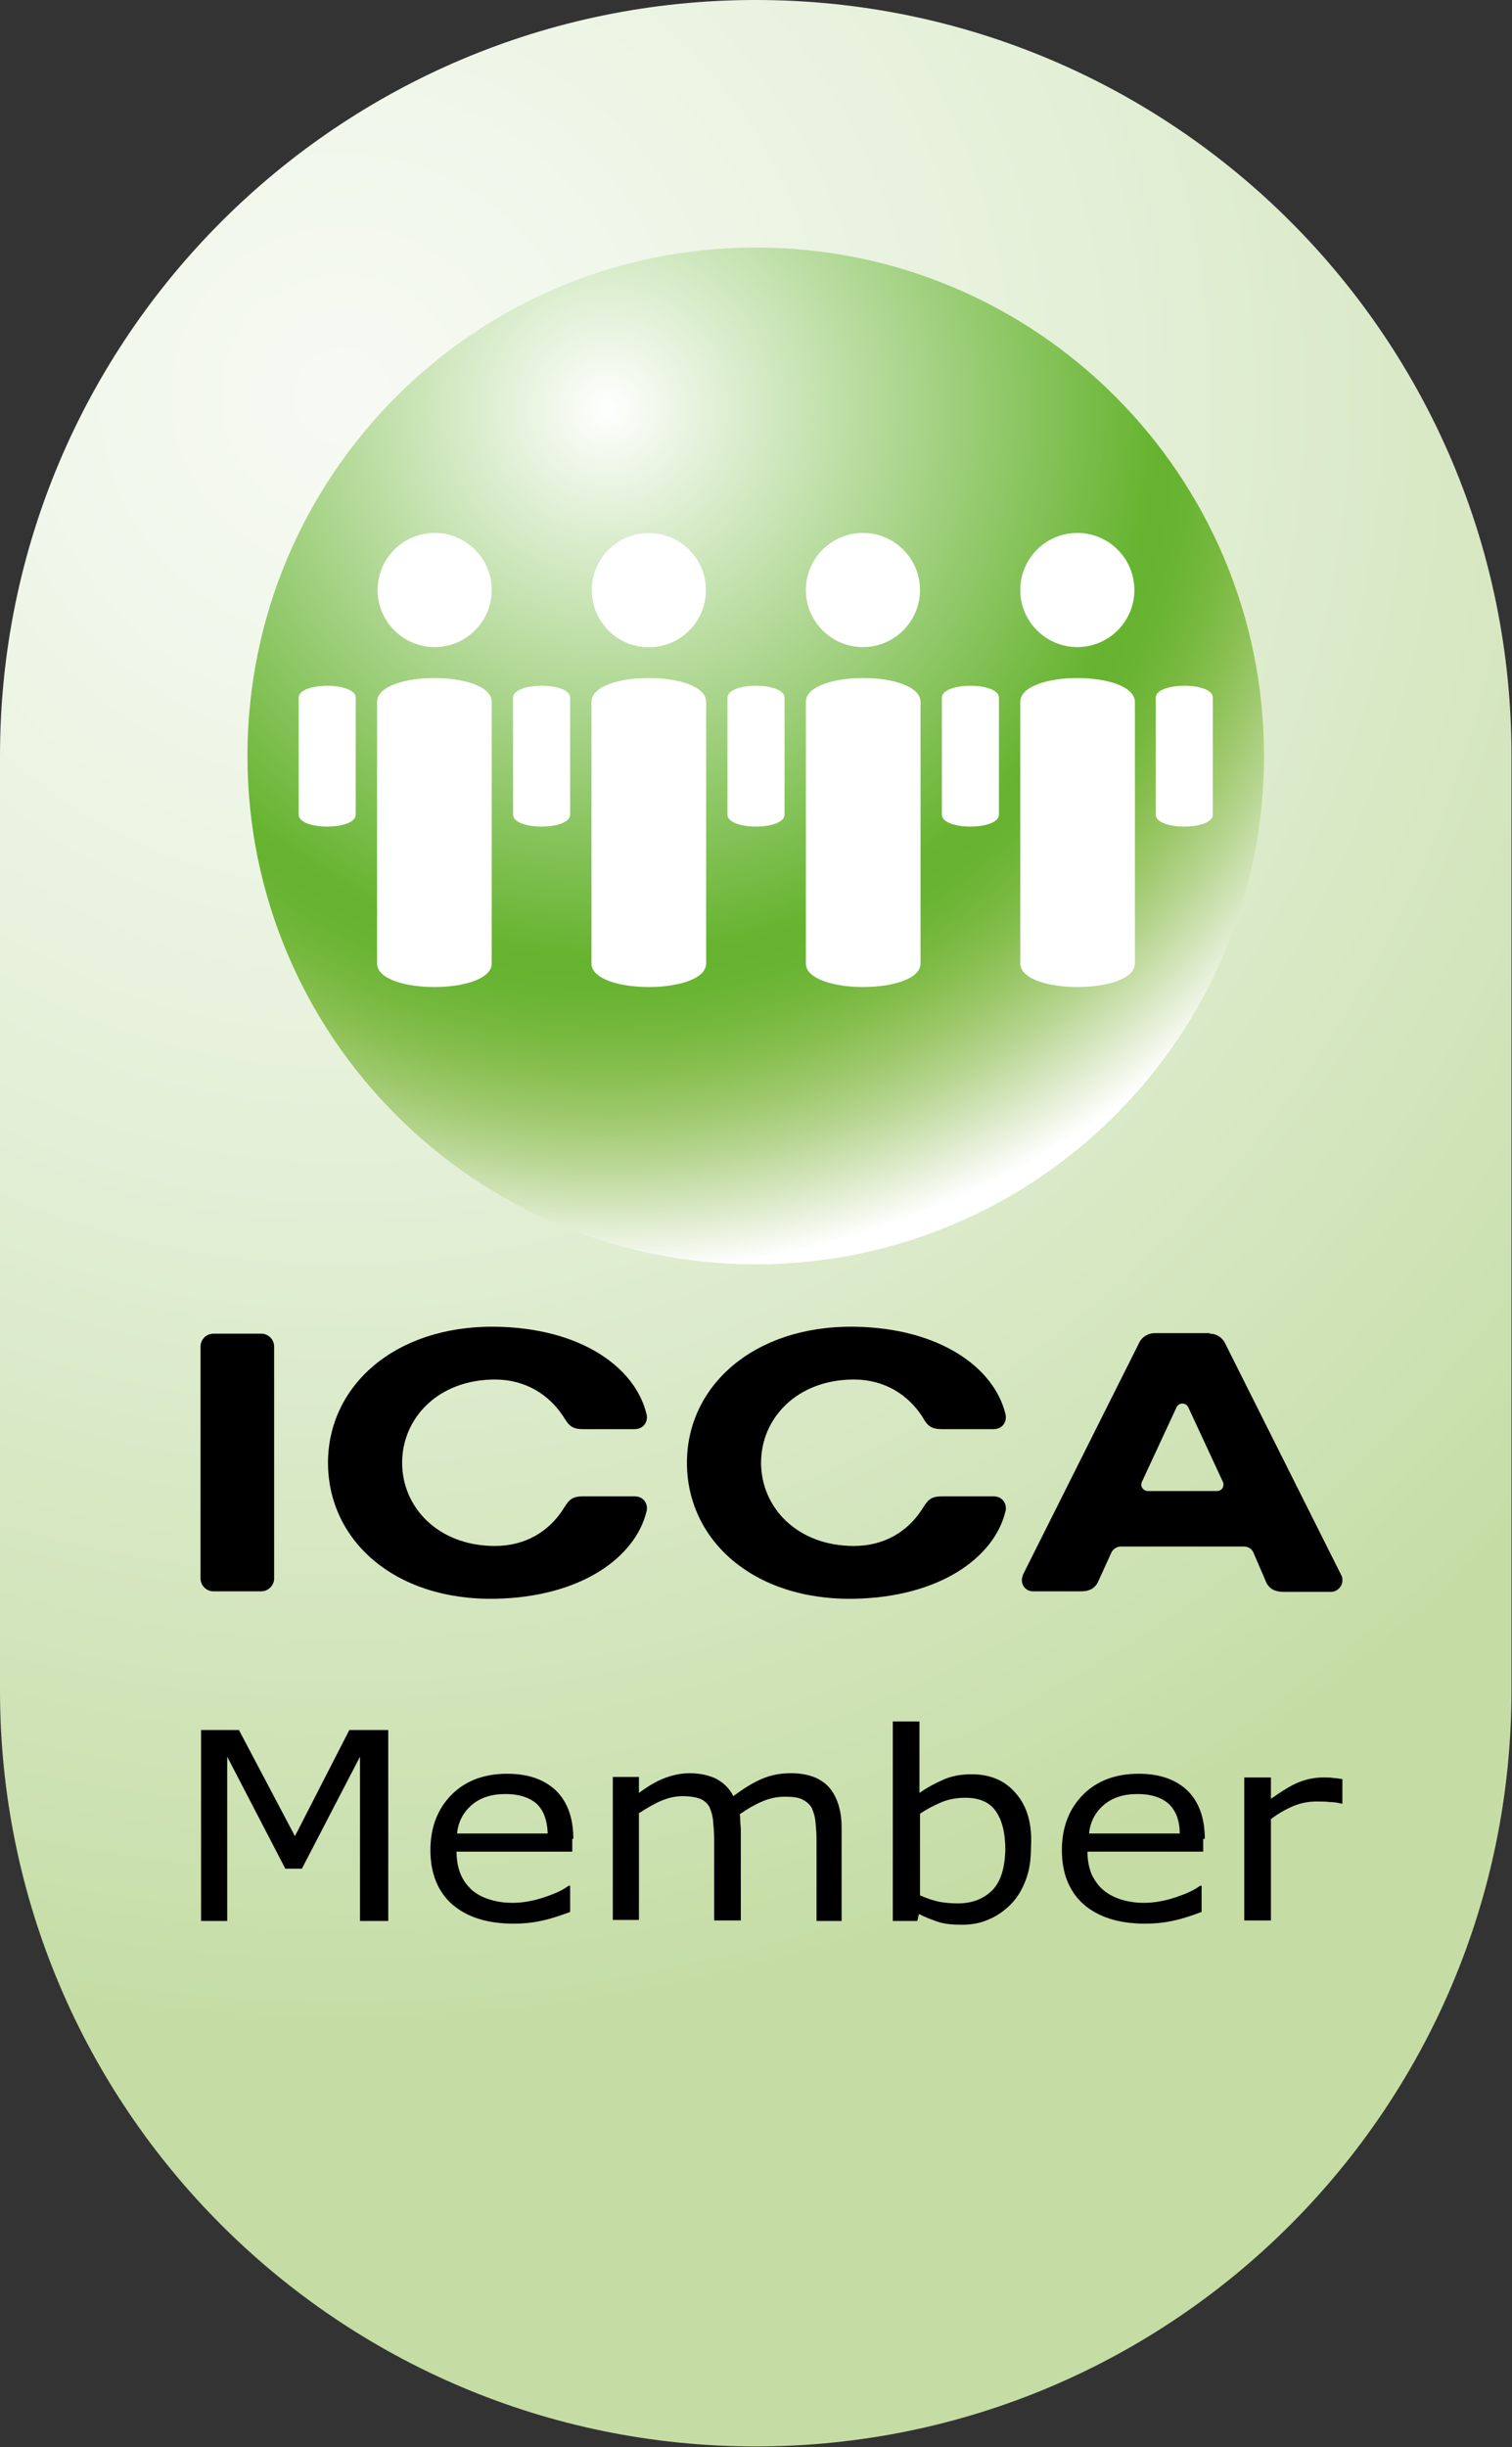
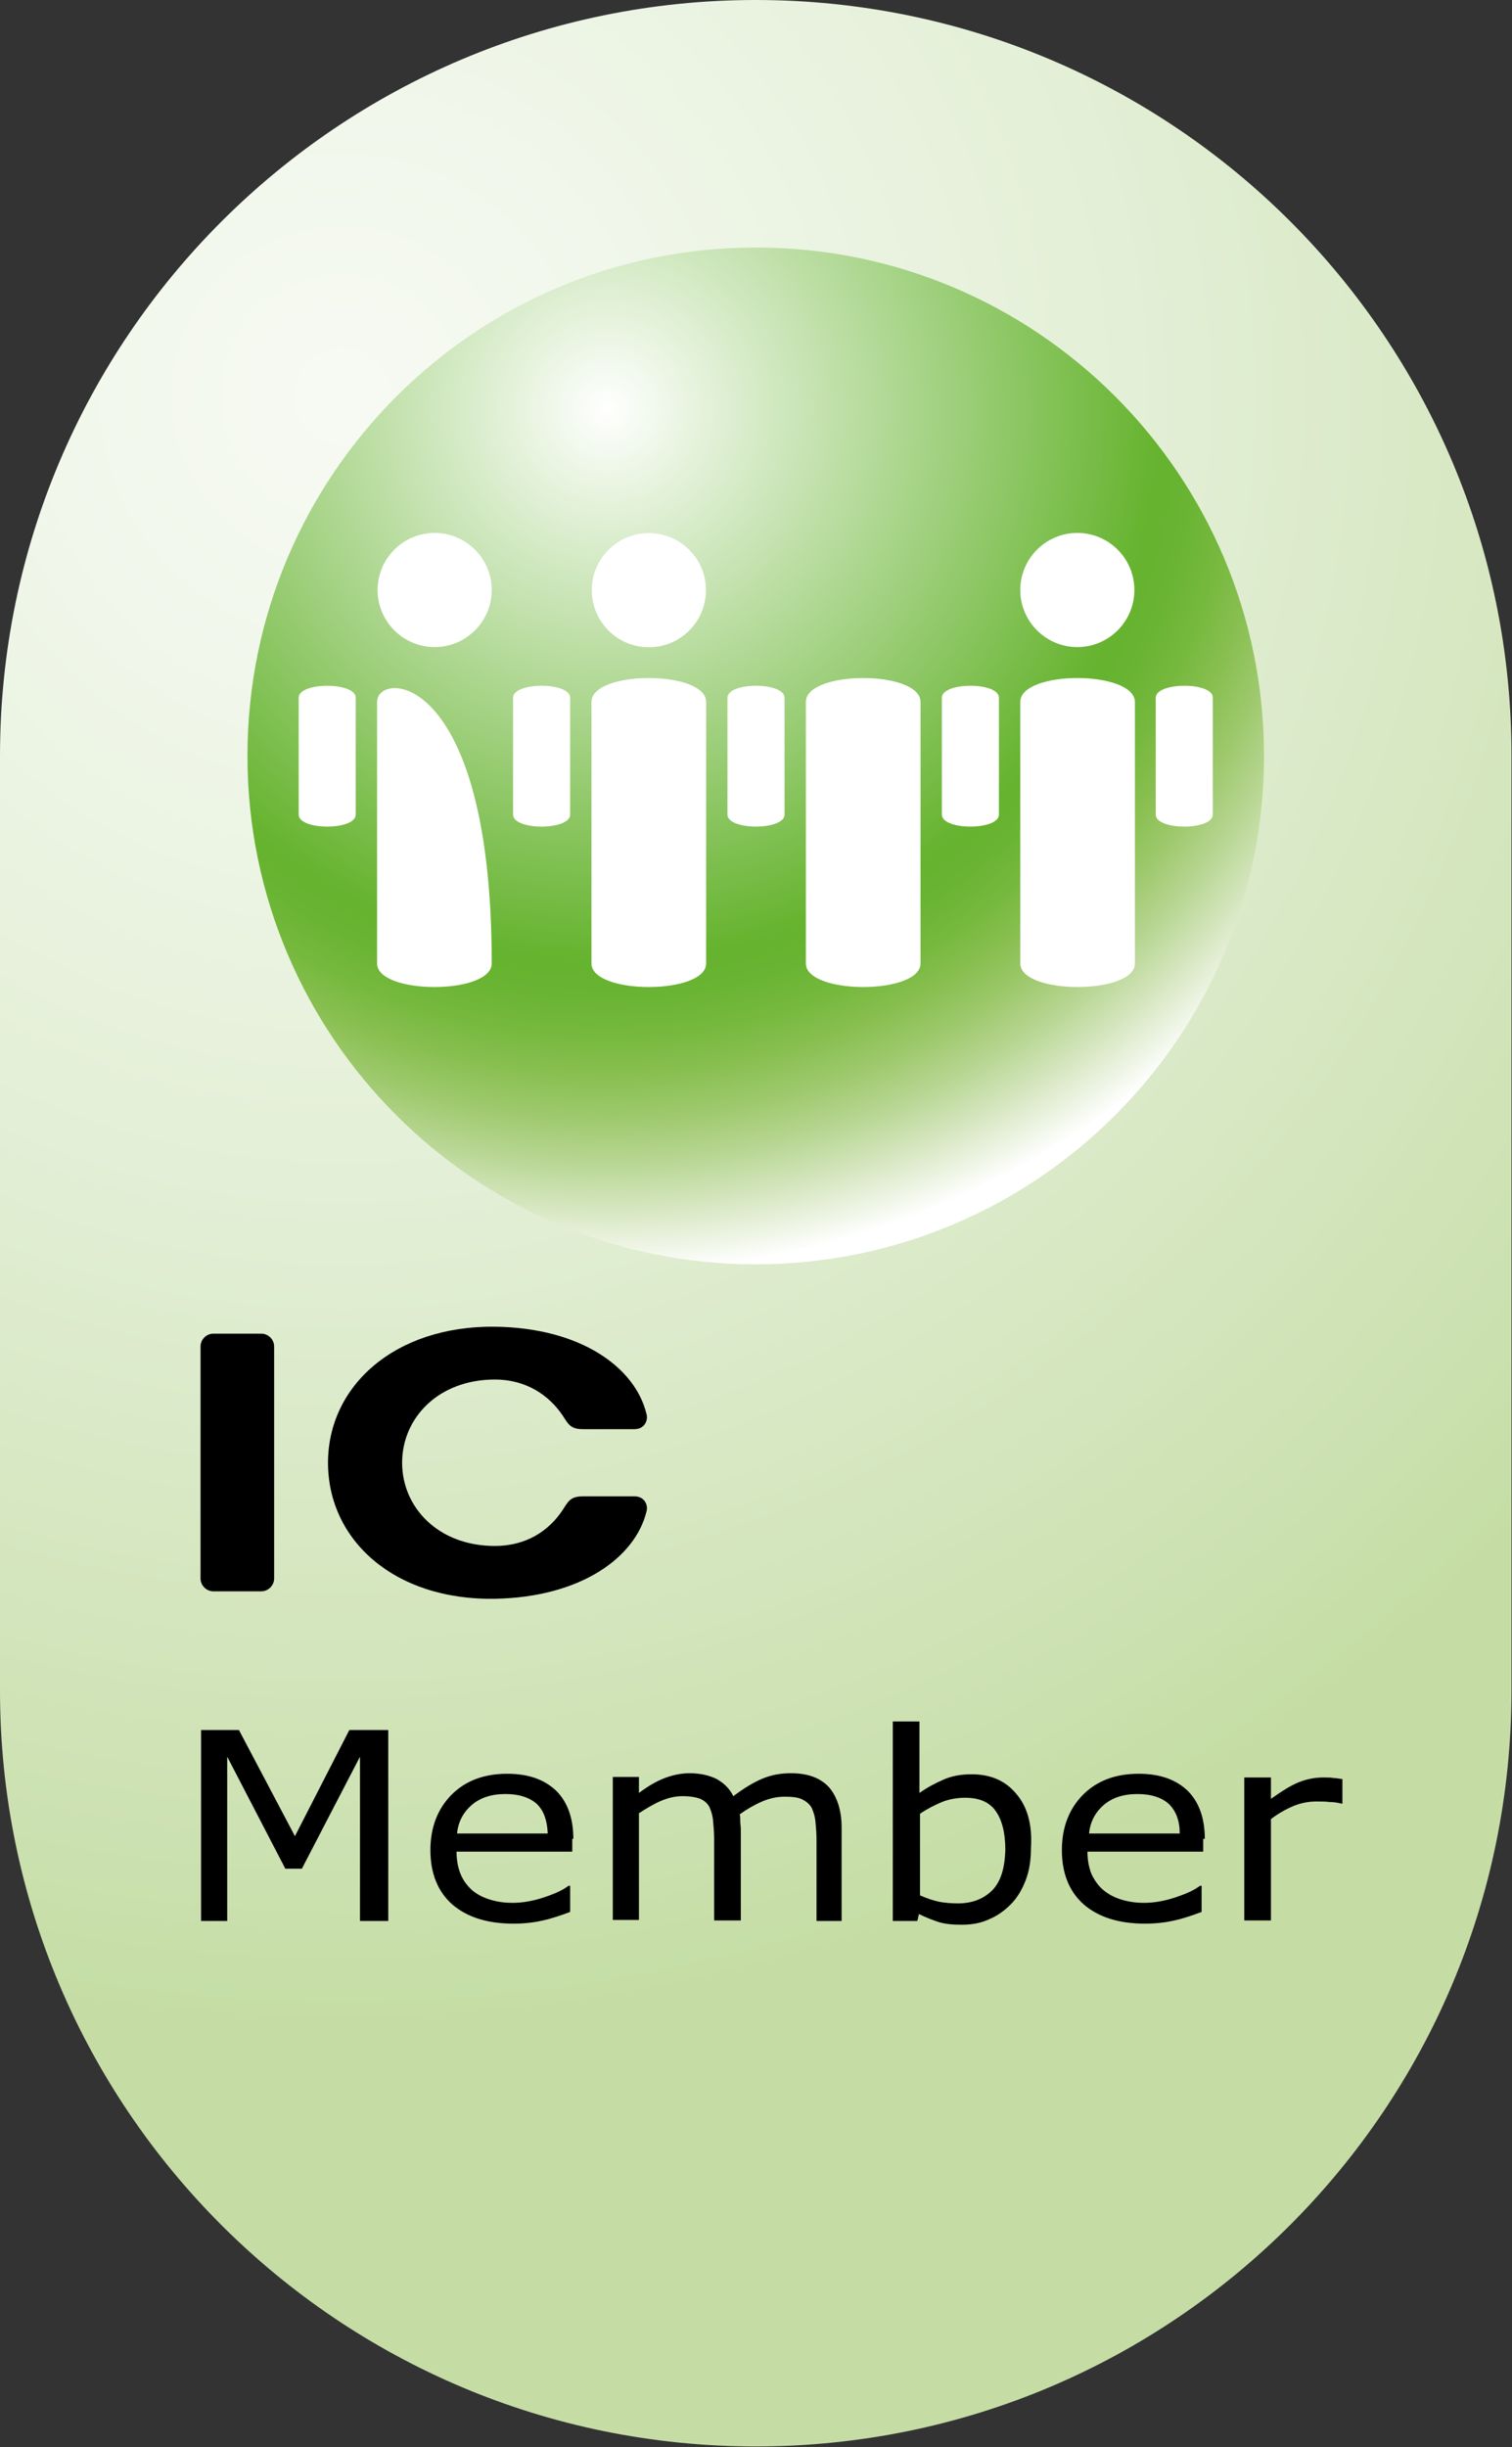
<svg xmlns="http://www.w3.org/2000/svg" version="1.1" id="Layer_1" x="0px" y="0px" viewBox="0 0 283.5 458.7" style="enable-background:new 0 0 283.5 458.7;" xml:space="preserve">
  <rect x="0" y="0" width="283.5" height="458.7" fill="#333333" stroke="none" />
  <style type="text/css"> .st0{fill:url(#SVGID_1_);} .st1{fill:url(#SVGID_2_);} .st2{fill:#FFFFFF;} </style>
  <g>
    <g>
      <radialGradient id="SVGID_1_" cx="578.021" cy="93.772" r="653.713" gradientTransform="matrix(0.755 0 0 0.755 -372.217 3.532)" gradientUnits="userSpaceOnUse">
        <stop offset="0" style="stop-color:#F7FAF3" />
        <stop offset="0.111" style="stop-color:#F1F7EB" />
        <stop offset="0.303" style="stop-color:#E3EFD6" />
        <stop offset="0.552" style="stop-color:#CCE1B1" />
        <stop offset="0.618" style="stop-color:#C5DDA5" />
      </radialGradient>
      <path class="st0" d="M0,316.9c0,78.3,63.5,141.7,141.7,141.7c78.3,0,141.7-63.5,141.7-141.7V141.7C283.5,63.5,220,0,141.7,0 C63.5,0,0,63.5,0,141.7V316.9z" />
      <g>
        <radialGradient id="SVGID_2_" cx="1686.522" cy="1247.272" r="135.64" gradientTransform="matrix(1.193 0 0 1.193 -1898.1 -1411.317)" gradientUnits="userSpaceOnUse">
          <stop offset="0" style="stop-color:#FFFFFF" />
          <stop offset="0.64" style="stop-color:#65B32E" />
          <stop offset="0.678" style="stop-color:#69B433" />
          <stop offset="0.723" style="stop-color:#75B83D" />
          <stop offset="0.77" style="stop-color:#88BF50" />
          <stop offset="0.821" style="stop-color:#9EC96D" />
          <stop offset="0.873" style="stop-color:#B8D693" />
          <stop offset="0.926" style="stop-color:#D5E6BF" />
          <stop offset="0.981" style="stop-color:#F4F8EE" />
          <stop offset="1" style="stop-color:#FFFFFF" />
        </radialGradient>
        <path class="st1" d="M237,141.7c0,52.6-42.7,95.3-95.3,95.3c-52.6,0-95.3-42.7-95.3-95.3c0-52.6,42.7-95.3,95.3-95.3 C194.4,46.4,237,89.1,237,141.7z" />
      </g>
      <g>
-         <path class="st2" d="M70.7,131.6v49c0,5.9,21.5,5.9,21.5,0v-49C92.2,125.6,70.7,125.6,70.7,131.6z" />
+         <path class="st2" d="M70.7,131.6v49c0,5.9,21.5,5.9,21.5,0C92.2,125.6,70.7,125.6,70.7,131.6z" />
        <path class="st2" d="M110.9,131.6v49c0,5.9,21.5,5.9,21.5,0v-49C132.4,125.6,110.9,125.6,110.9,131.6z" />
        <path class="st2" d="M92.2,110.6c0,5.9-4.8,10.7-10.7,10.7c-5.9,0-10.7-4.8-10.7-10.7c0-5.9,4.8-10.7,10.7-10.7 C87.4,99.9,92.2,104.7,92.2,110.6z" />
        <ellipse transform="matrix(7.143020e-03 -1 1 7.143020e-03 10.194 231.44)" class="st2" cx="121.6" cy="110.6" rx="10.7" ry="10.7" />
        <path class="st2" d="M56,130.8v21.9c0,3,10.7,3,10.7,0v-21.9C66.7,127.8,56,127.8,56,130.8z" />
        <path class="st2" d="M96.2,130.8v21.9c0,3,10.7,3,10.7,0v-21.9C106.9,127.8,96.2,127.8,96.2,130.8z" />
        <path class="st2" d="M136.4,130.8v21.9c0,3,10.7,3,10.7,0v-21.9C147.1,127.8,136.4,127.8,136.4,130.8z" />
        <path class="st2" d="M151.1,131.6v49c0,5.9,21.5,5.9,21.5,0v-49C172.6,125.6,151.1,125.6,151.1,131.6z" />
-         <path class="st2" d="M172.5,110.6c0,5.9-4.8,10.7-10.7,10.7c-5.9,0-10.7-4.8-10.7-10.7c0-5.9,4.8-10.7,10.7-10.7 C167.7,99.9,172.5,104.7,172.5,110.6z" />
        <path class="st2" d="M176.6,130.8v21.9c0,3,10.7,3,10.7,0v-21.9C187.3,127.8,176.6,127.8,176.6,130.8z" />
        <path class="st2" d="M191.3,131.6v49c0,5.9,21.5,5.9,21.5,0v-49C212.7,125.6,191.3,125.6,191.3,131.6z" />
        <path class="st2" d="M212.7,110.6c0,5.9-4.8,10.7-10.7,10.7c-5.9,0-10.7-4.8-10.7-10.7c0-5.9,4.8-10.7,10.7-10.7 C207.9,99.9,212.7,104.7,212.7,110.6z" />
        <path class="st2" d="M216.7,130.8v21.9c0,3,10.7,3,10.7,0v-21.9C227.5,127.8,216.7,127.8,216.7,130.8z" />
      </g>
    </g>
  </g>
  <g>
    <path d="M51.4,295.9c0,1.3-1.1,2.4-2.4,2.4h-9c-1.3,0-2.4-1.1-2.4-2.4v-43.5c0-1.3,1.1-2.4,2.4-2.4h9c1.3,0,2.4,1.1,2.4,2.4V295.9z " />
-     <path d="M228.2,279.5c0.7,0,1.2-0.5,1.2-1.2c0-0.2,0-0.3-0.1-0.5l-6.5-14c-0.2-0.4-0.6-0.7-1.1-0.7c-0.5,0-0.9,0.3-1.1,0.7l-6.5,14 c-0.1,0.2-0.1,0.3-0.1,0.5c0,0.7,0.6,1.2,1.2,1.2H228.2z M226.8,250c1.2,0,2.2,0.6,2.8,1.6l21.9,43.7c0.2,0.3,0.2,0.6,0.2,1 c0,1.1-1,2.1-2.1,2.1h-8.9c-1.1,0-2.4-0.2-3.2-1.6L235,291c-0.3-0.7-1-1.1-1.8-1.1h-23c-0.8,0-1.5,0.5-1.8,1.1l-2.6,5.7 c-0.8,1.4-2,1.6-3.2,1.6h-8.9c-1.2,0-2.1-0.9-2.1-2.1c0-0.3,0.1-0.7,0.2-1l21.9-43.7c0.5-0.9,1.6-1.6,2.8-1.6H226.8z" />
    <path d="M75.4,274.2c0,8.4,6.8,15.6,17.4,15.6c5.7,0,10.1-2.7,12.8-6.9c1-1.6,1.5-2.4,3.7-2.4h9.7c1.8,0,2.6,1.6,2.2,2.9 c-2.1,8.5-12.2,16-28.4,16.3c-19,0.3-31.3-11.1-31.3-25.5c0-14.3,12.4-25.7,31.3-25.5c16.2,0.2,26.3,7.7,28.4,16.3 c0.4,1.3-0.4,2.9-2.2,2.9h-9.7c-2.2,0-2.7-0.8-3.7-2.4c-2.7-4.1-7.1-6.9-12.8-6.9C82.2,258.6,75.4,265.8,75.4,274.2z" />
-     <path d="M142.7,274.2c0,8.4,6.8,15.6,17.4,15.6c5.7,0,10.1-2.7,12.8-6.9c1-1.6,1.5-2.4,3.7-2.4h9.7c1.8,0,2.6,1.6,2.2,2.9 c-2.1,8.5-12.2,16-28.4,16.3c-19,0.3-31.3-11.1-31.3-25.5c0-14.3,12.4-25.7,31.3-25.5c16.1,0.2,26.3,7.7,28.4,16.3 c0.4,1.3-0.4,2.9-2.2,2.9h-9.7c-2.2,0-2.8-0.8-3.7-2.4c-2.7-4.1-7.1-6.9-12.8-6.9C149.5,258.6,142.7,265.8,142.7,274.2z" />
  </g>
  <g>
    <path d="M72.7,360.1h-5.2v-30.8l-10.9,21h-3.1l-10.9-21v30.8h-4.9v-35.8h7.1l10.5,19.9l10.2-19.9h7.3V360.1z" />
    <path d="M85.7,343.7c0.2-2.1,1.1-3.9,2.7-5.3c1.6-1.4,3.7-2.1,6.4-2.1c2.6,0,4.6,0.7,5.9,1.9c1.3,1.3,1.9,3.1,2,5.5H85.7z M107.5,344.7c0-3.9-1.1-6.9-3.2-9c-2.2-2.1-5.2-3.2-9.2-3.2c-4.3,0-7.8,1.3-10.4,3.9c-2.6,2.6-4,6.1-4,10.4 c0,4.4,1.4,7.8,4.1,10.2c2.8,2.4,6.6,3.6,11.5,3.6c1.9,0,3.8-0.2,5.5-0.6c1.8-0.4,3.5-1,5.1-1.6v-4.9h-0.3 c-0.9,0.7-2.3,1.4-4.4,2.1c-2,0.7-4.1,1.1-6.1,1.1c-1.5,0-2.9-0.2-4.2-0.6c-1.3-0.4-2.3-0.9-3.3-1.7c-0.9-0.8-1.7-1.8-2.2-3 c-0.5-1.2-0.8-2.6-0.8-4.3h21.7V344.7z" />
    <path d="M158,360.1h-4.9v-15.3c0-1.1-0.1-2.3-0.2-3.3c-0.1-1.1-0.4-1.9-0.7-2.6c-0.4-0.7-1-1.2-1.8-1.6c-0.8-0.4-1.9-0.5-3.3-0.5 c-1.4,0-2.8,0.3-4.2,0.9c-1.4,0.6-2.8,1.4-4.2,2.4c0.1,0.4,0.1,0.8,0.1,1.3c0,0.5,0.1,1,0.1,1.5v17.1h-5v-15.3 c0-1.2-0.1-2.3-0.2-3.4c-0.1-1.1-0.4-1.9-0.7-2.6c-0.4-0.7-1-1.2-1.7-1.5c-0.8-0.3-1.9-0.5-3.3-0.5c-1.4,0-2.7,0.3-4.1,0.9 c-1.4,0.6-2.7,1.4-4.1,2.3v20h-4.9v-26.8h4.9v3c1.6-1.2,3.1-2.1,4.6-2.7c1.5-0.6,3.2-1,4.9-1c2,0,3.7,0.4,5.1,1.1 c1.4,0.8,2.4,1.8,3.1,3.2c2-1.5,3.8-2.6,5.5-3.3c1.7-0.7,3.4-1,5.3-1c3.2,0,5.6,0.9,7.2,2.7c1.5,1.8,2.3,4.3,2.3,7.5V360.1z" />
    <path d="M186.1,354.3c-1.6,1.6-3.7,2.5-6.5,2.5c-1.3,0-2.4-0.1-3.5-0.3c-1-0.2-2.2-0.6-3.6-1.2v-15.3c1.3-0.9,2.7-1.6,4.1-2.2 c1.5-0.6,3-0.8,4.4-0.8c2.6,0,4.5,0.8,5.7,2.5c1.2,1.7,1.8,4.1,1.8,7.3C188.4,350.1,187.7,352.6,186.1,354.3z M190.5,336.2 c-2-2.4-4.8-3.6-8.3-3.6c-2,0-3.7,0.3-5.3,1c-1.6,0.7-3.1,1.5-4.5,2.5v-13.4h-5v37.4h4.6l0.3-1.3c1.2,0.6,2.5,1.1,3.7,1.5 c1.3,0.4,2.7,0.5,4.4,0.5c1.8,0,3.5-0.3,5-1c1.5-0.6,2.9-1.6,4.1-2.8c1.2-1.2,2.1-2.7,2.8-4.5c0.7-1.8,1-3.8,1-6 C193.6,342,192.6,338.6,190.5,336.2z" />
    <path d="M204.2,343.7c0.2-2.1,1.1-3.9,2.7-5.3c1.6-1.4,3.7-2.1,6.4-2.1c2.6,0,4.6,0.7,5.9,1.9c1.3,1.3,2,3.1,2,5.5H204.2z M225.9,344.7c0-3.9-1.1-6.9-3.2-9c-2.2-2.1-5.2-3.2-9.2-3.2c-4.3,0-7.8,1.3-10.4,3.9c-2.6,2.6-4,6.1-4,10.4 c0,4.4,1.4,7.8,4.1,10.2c2.8,2.4,6.6,3.6,11.5,3.6c1.9,0,3.8-0.2,5.5-0.6c1.8-0.4,3.5-1,5.1-1.6v-4.9h-0.3 c-0.9,0.7-2.3,1.4-4.4,2.1c-2,0.7-4.1,1.1-6.1,1.1c-1.5,0-2.9-0.2-4.2-0.6c-1.3-0.4-2.3-0.9-3.3-1.7c-1-0.8-1.7-1.8-2.3-3 c-0.5-1.2-0.8-2.6-0.8-4.3h21.7V344.7z" />
    <path d="M251.8,338.1h-0.3c-0.7-0.2-1.5-0.3-2.2-0.3c-0.7-0.1-1.5-0.1-2.5-0.1c-1.5,0-3,0.3-4.4,0.9c-1.4,0.6-2.8,1.4-4.1,2.4v19 h-5v-26.8h5v4c2-1.4,3.7-2.5,5.2-3.1c1.5-0.6,3-0.9,4.6-0.9c0.9,0,1.5,0,1.9,0.1c0.4,0,1,0.1,1.7,0.2V338.1z" />
  </g>
</svg>